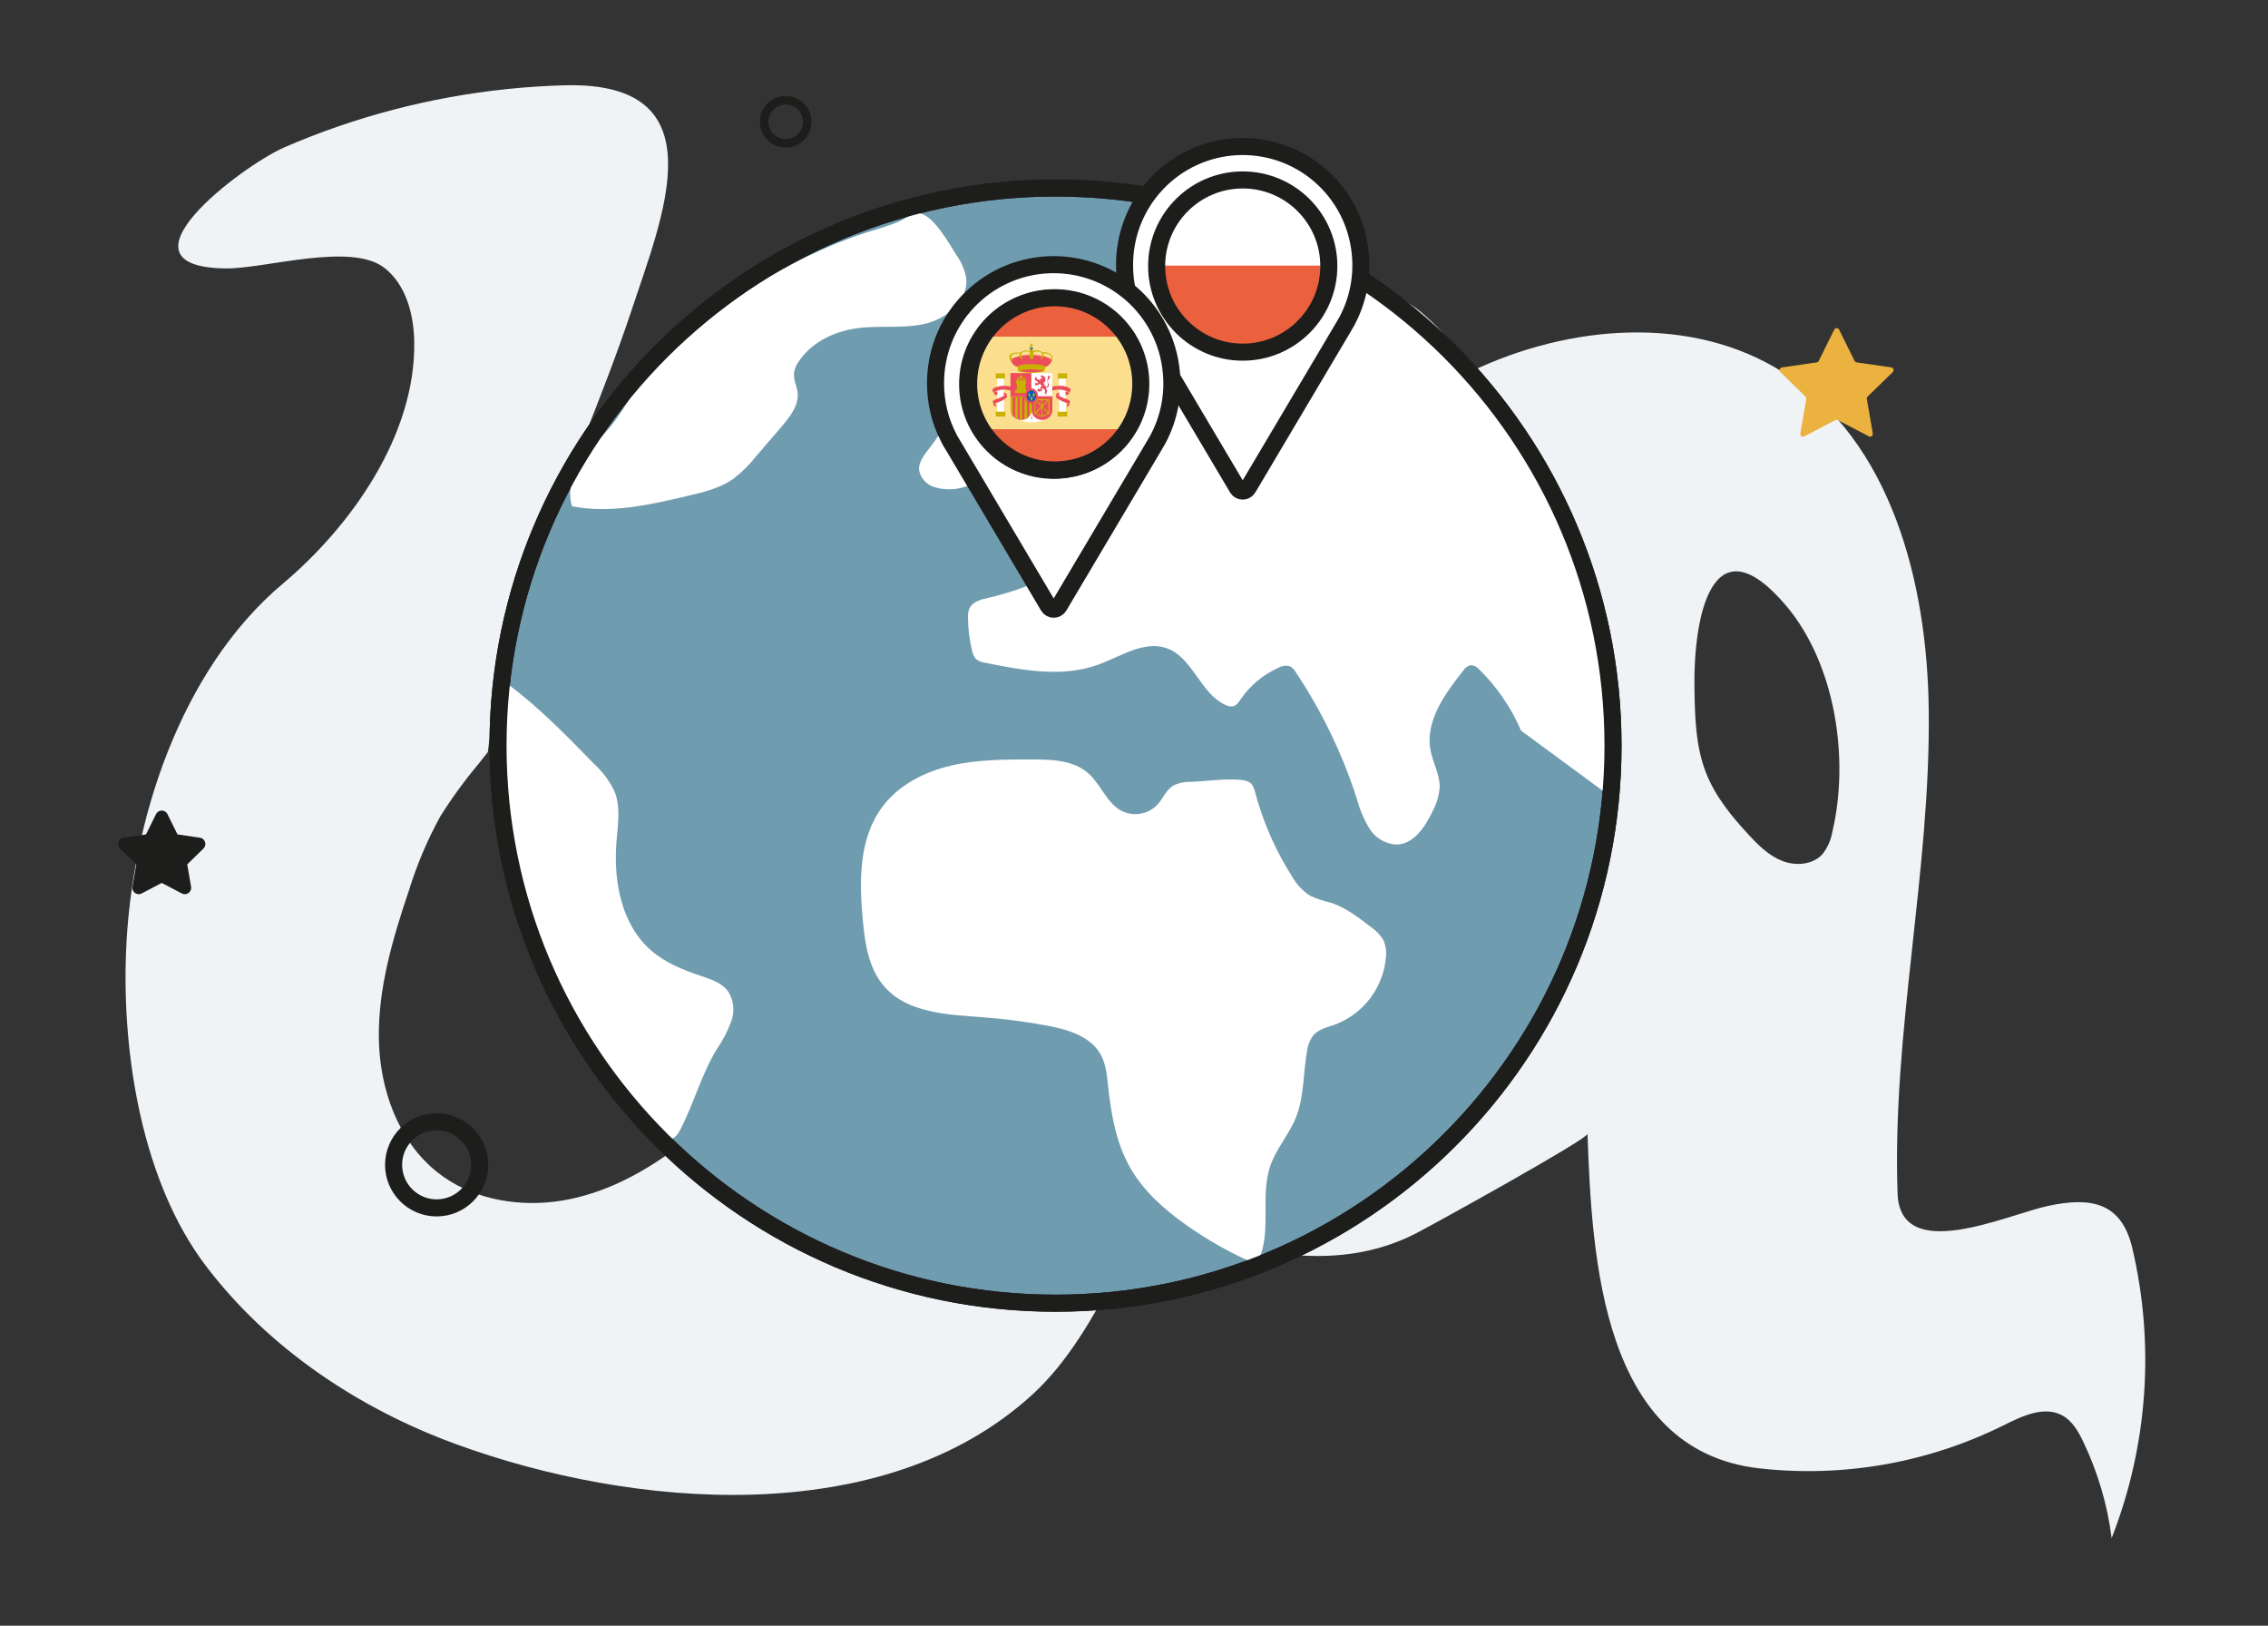
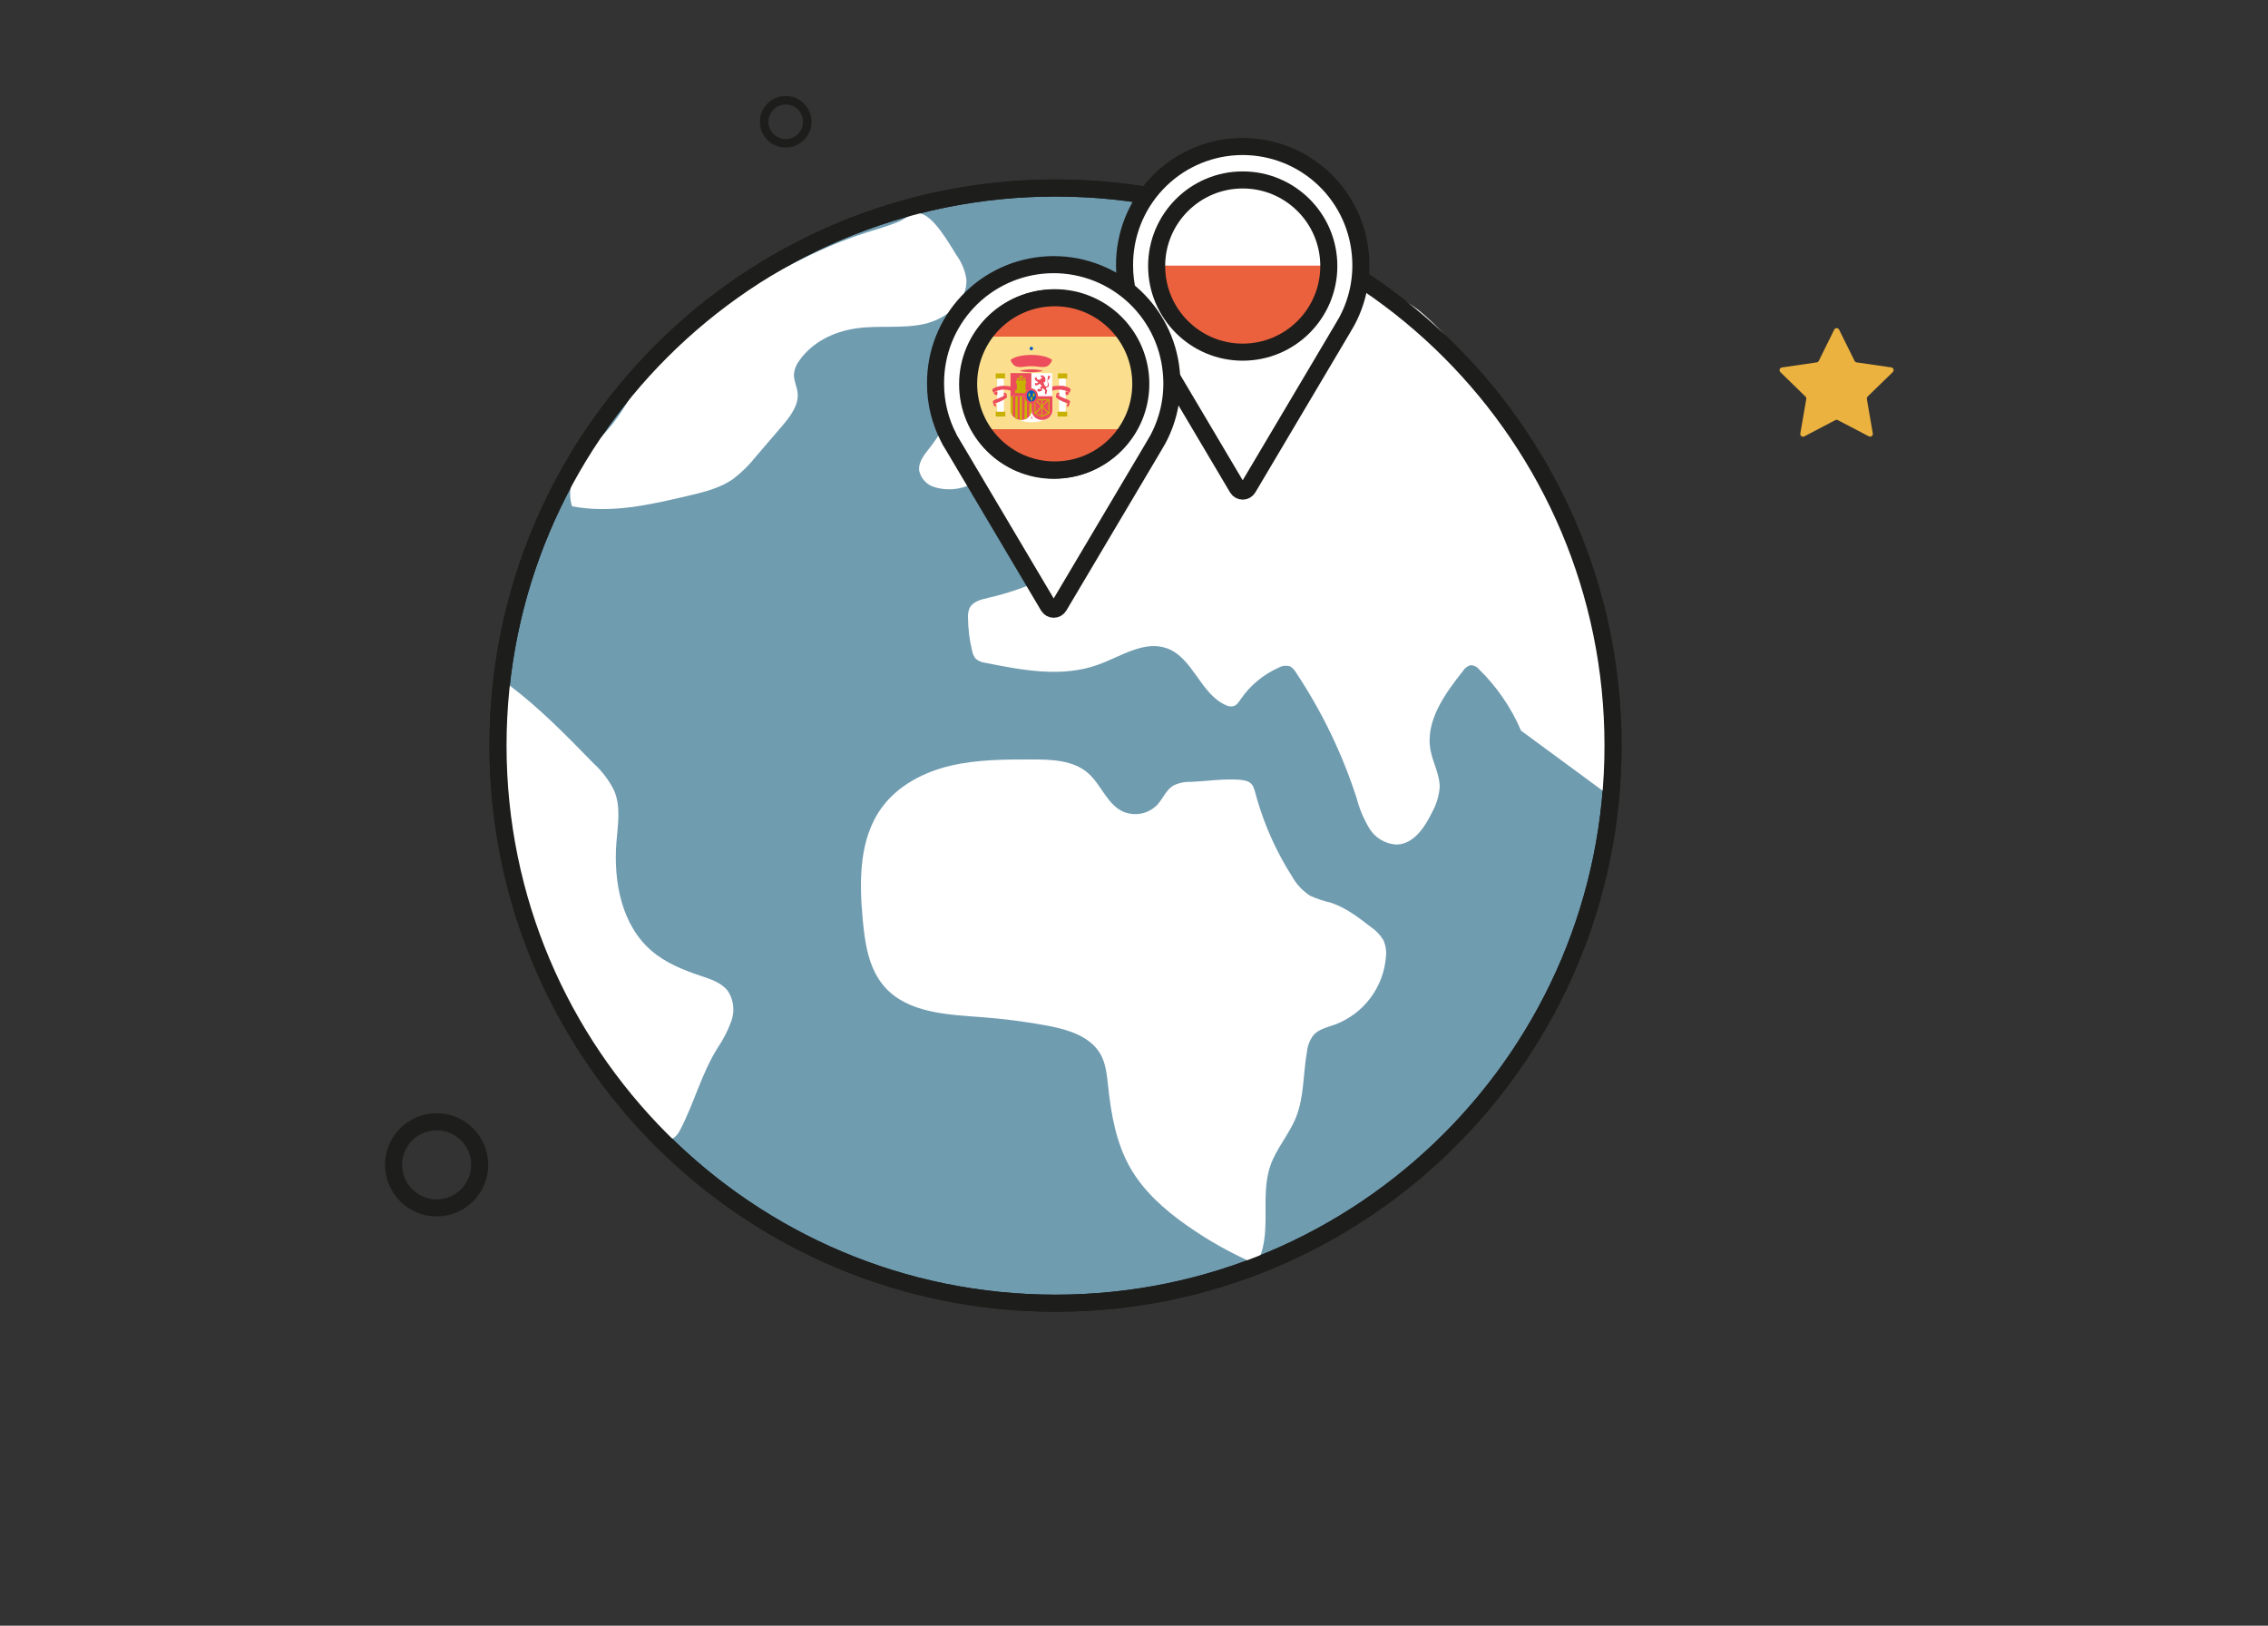
<svg xmlns="http://www.w3.org/2000/svg" width="480" height="344" viewBox="0 0 480 344" fill="none">
  <rect x="0" y="0" width="480" height="344" fill="#333333" stroke="none" />
  <g clip-path="url(#clip0_1154_10355)">
-     <path d="M451.28 264.09C448.99 254.41 442.54 253.21 433.43 255.18C424.6 257.09 402.12 267.63 401.6 252.52C400.41 218.37 408.6 184.52 408.2 150.32C407.91 123.32 400.3 93.44 377.53 78.88C358.09 66.45 332.07 68.67 311.26 78.63C275.1 95.9 247.5 131.36 216.5 156.16C207.1 163.67 197.42 170.82 187.73 177.96L174.43 187.77C168.08 192.45 161.65 197.19 154.72 200.93C155.12 202.51 155.48 204.1 155.84 205.69C157.21 212.05 158.25 218.69 156.58 225.02C154.44 233.02 148.18 239.38 141.38 244.2C134.24 249.26 126.07 253.2 117.38 254.27C108.69 255.34 99.38 253.49 92.55 248.04C84.19 241.4 80.32 230.32 80.18 219.65C80.04 208.98 83.13 198.55 86.54 188.44C88.216 183.002 90.441 177.748 93.18 172.76C95.652 168.821 98.396 165.058 101.39 161.5C102.01 160.71 102.64 159.92 103.25 159.13C104.8 145.76 108.51 132.39 113.08 119.78C119.59 101.7 127.5 84.14 133.58 65.9C140.18 45.9 152.52 17.14 119.42 18.05C103.142 18.502 87.027 21.429 71.63 26.73C67.77 28.063 63.967 29.54 60.22 31.16C51.22 35.08 22.72 56.54 47.84 56.8C56.1 56.88 74.29 51.18 81.35 56.68C85.94 60.26 87.57 66.5 87.67 72.32C88 92.08 74.3 111.37 59.82 123.54C38.15 141.75 27.72 174.04 26.67 201.54C25.83 223.36 30.14 250.21 43.6 267.9C56.91 285.4 75.98 298.08 96.5 305.58C133.68 319.18 186.88 323.92 218.41 295.17C226.18 288.08 231.34 278.66 236.36 269.41C224.518 266.487 212.875 262.813 201.5 258.41C194.39 255.56 187.43 252.28 180.5 248.99C187.67 247.48 194.87 246.17 202.16 246.29C218.35 246.57 233.47 253.82 248.67 259.41C265.01 265.41 283.42 269.33 299.67 260.99C303.38 259.09 335.98 241.07 335.98 239.93C336.91 266.13 338.98 306.81 372.19 310.69C389.958 312.717 407.933 309.575 423.96 301.64C427.96 299.64 432.64 297.39 436.51 299.53C438.61 300.7 439.87 302.92 440.91 305.09C443.984 311.52 446.009 318.4 446.91 325.47C454.56 305.927 456.084 284.52 451.28 264.09V264.09ZM387.8 176.01C387.508 177.727 386.797 179.344 385.73 180.72C383.68 183.01 380.05 183.29 377.19 182.17C374.33 181.05 372.08 178.8 370 176.54C366.41 172.66 363 168.48 361.07 163.54C358.84 157.88 358.71 151.64 358.61 145.54C358.38 131.15 362.11 109.39 378.06 128.22C388.5 140.63 391.44 160.68 387.8 176.01Z" fill="#EFF3F6" />
    <path d="M223.39 275.76C288.554 275.76 341.38 222.934 341.38 157.77C341.38 92.606 288.554 39.78 223.39 39.78C158.226 39.78 105.4 92.606 105.4 157.77C105.4 222.934 158.226 275.76 223.39 275.76Z" fill="#709CB0" />
    <path d="M223.39 275.76C288.554 275.76 341.38 222.934 341.38 157.77C341.38 92.606 288.554 39.78 223.39 39.78C158.226 39.78 105.4 92.606 105.4 157.77C105.4 222.934 158.226 275.76 223.39 275.76Z" stroke="#1D1D1B" stroke-width="3.61" stroke-linecap="round" stroke-linejoin="round" />
    <path d="M389.21 69.72L392.5 76.36C392.541 76.444 392.602 76.516 392.677 76.572C392.751 76.627 392.838 76.664 392.93 76.68L400.26 77.74C400.369 77.754 400.472 77.799 400.557 77.87C400.641 77.94 400.704 78.034 400.738 78.138C400.771 78.243 400.774 78.356 400.746 78.462C400.718 78.569 400.661 78.665 400.58 78.74L395.27 83.9C395.202 83.966 395.151 84.049 395.121 84.139C395.091 84.23 395.084 84.326 395.1 84.42L396.36 91.71C396.379 91.818 396.367 91.929 396.326 92.03C396.285 92.131 396.216 92.219 396.127 92.283C396.038 92.347 395.933 92.384 395.824 92.39C395.715 92.397 395.606 92.373 395.51 92.32L388.96 88.9C388.877 88.855 388.784 88.832 388.69 88.832C388.596 88.832 388.503 88.855 388.42 88.9L381.87 92.34C381.774 92.393 381.665 92.417 381.556 92.41C381.447 92.404 381.342 92.367 381.253 92.303C381.164 92.239 381.095 92.151 381.054 92.05C381.013 91.949 381.001 91.838 381.02 91.73L382.28 84.44C382.296 84.346 382.289 84.25 382.259 84.159C382.229 84.069 382.178 83.987 382.11 83.92L376.81 78.75C376.729 78.675 376.672 78.579 376.644 78.472C376.616 78.366 376.619 78.253 376.652 78.148C376.686 78.043 376.749 77.95 376.833 77.88C376.918 77.809 377.021 77.764 377.13 77.75L384.5 76.68C384.592 76.664 384.679 76.627 384.753 76.572C384.828 76.516 384.889 76.444 384.93 76.36L388.21 69.72C388.261 69.633 388.334 69.561 388.422 69.51C388.51 69.46 388.609 69.434 388.71 69.434C388.811 69.434 388.91 69.46 388.998 69.51C389.086 69.561 389.159 69.633 389.21 69.72Z" fill="#ECB23F" />
-     <path d="M34.23 172.87L36.67 177.8L42.11 178.59L38.18 182.43L39.11 187.86L34.23 185.3L29.36 187.86L30.29 182.43L26.35 178.59L31.8 177.8L34.23 172.87Z" fill="#1D1D1B" stroke="#1D1D1B" stroke-width="2.7" stroke-linecap="round" stroke-linejoin="round" />
    <path d="M92.41 255.59C97.441 255.59 101.52 251.511 101.52 246.48C101.52 241.449 97.441 237.37 92.41 237.37C87.379 237.37 83.3 241.449 83.3 246.48C83.3 251.511 87.379 255.59 92.41 255.59Z" stroke="#1D1D1B" stroke-width="3.61" stroke-linecap="round" stroke-linejoin="round" />
    <path d="M254.62 71.99C255.8 74.67 257.78 76.99 258.75 79.74L239.41 82.65C237.33 82.846 235.3 83.4 233.41 84.29C230.72 85.75 228.98 88.45 227.35 91.04C225.72 93.63 224.01 96.43 224 99.51C224 105.63 230.34 109.74 232.55 115.45C225.622 120.786 217.623 124.562 209.1 126.52C207.58 126.86 205.84 127.31 205.18 128.72C204.924 129.354 204.818 130.038 204.87 130.72C204.891 133.079 205.183 135.428 205.74 137.72C205.845 138.333 206.107 138.908 206.5 139.39C207.068 139.865 207.764 140.161 208.5 140.24C216.42 141.84 224.81 143.41 232.41 140.65C237.23 138.91 242.17 135.44 246.99 137.19C252.48 139.19 254.06 146.81 259.4 149.19C259.896 149.454 260.467 149.542 261.02 149.44C261.73 149.25 262.18 148.56 262.59 147.94C264.593 145.029 267.362 142.727 270.59 141.29C270.956 141.078 271.361 140.944 271.781 140.895C272.201 140.847 272.626 140.886 273.03 141.01C273.531 141.303 273.945 141.724 274.23 142.23C279.738 150.482 284.076 159.457 287.12 168.9C287.709 171.155 288.618 173.313 289.82 175.31C290.43 176.303 291.274 177.132 292.278 177.725C293.282 178.318 294.415 178.656 295.58 178.71C299.21 178.63 301.58 175.01 303.17 171.71C304.038 170.113 304.559 168.352 304.7 166.54C304.7 163.87 303.28 161.43 302.77 158.82C301.57 152.64 305.77 146.82 309.67 141.92C309.851 141.622 310.09 141.363 310.374 141.16C310.657 140.957 310.979 140.814 311.32 140.74C311.662 140.769 311.994 140.867 312.297 141.028C312.6 141.19 312.866 141.412 313.08 141.68C316.839 145.375 319.842 149.766 321.92 154.61L341.92 169.32C341.04 158.613 339.93 147.927 338.59 137.26C337.48 128.35 336.19 119.39 333.08 110.96C327.83 96.71 317.74 84.86 307.84 73.33C305.601 70.53 303.078 67.969 300.31 65.69C295.94 62.34 290.66 60.47 285.7 58.08C281.51 56.08 277.53 53.65 273.38 51.56C270.61 50.16 263.72 45.97 260.5 47.08C257.57 48.08 255.5 55.21 254.67 57.88C253.21 62.44 252.64 67.45 254.62 71.99Z" fill="white" />
    <path d="M252.01 165.45C250.714 165.394 249.426 165.673 248.27 166.26C246.79 167.18 246.13 168.97 244.96 170.26C244.012 171.254 242.773 171.922 241.422 172.167C240.07 172.411 238.676 172.22 237.44 171.62C234.21 169.97 233 165.95 230.25 163.57C227.12 160.85 222.58 160.71 218.43 160.7C212.66 160.7 206.82 160.7 201.2 162.02C195.58 163.34 190.11 166.16 186.68 170.81C181.78 177.43 181.83 186.4 182.59 194.6C183.05 199.6 183.83 204.9 187.11 208.7C191.99 214.35 200.44 214.7 207.89 215.24C212.455 215.586 216.998 216.174 221.5 217C225.9 217.82 230.77 219.22 232.95 223.14C234.06 225.14 234.27 227.52 234.52 229.81C235.15 235.81 236.23 241.92 239.23 247.15C242.07 252.1 246.46 255.98 251.12 259.26C255.728 262.515 260.665 265.277 265.85 267.5C269.49 261.43 266.53 253.39 268.85 246.69C270.09 243.06 272.79 240.1 274.24 236.54C276.05 232.1 275.77 227.12 276.63 222.4C276.769 221.184 277.232 220.027 277.97 219.05C279.1 217.76 280.9 217.38 282.51 216.81C285.485 215.698 288.082 213.761 289.996 211.227C291.91 208.693 293.063 205.666 293.32 202.5C293.459 201.291 293.276 200.066 292.79 198.95C292.118 197.825 291.202 196.864 290.11 196.14C287.47 194.09 284.76 192.01 281.58 190.99C280.115 190.651 278.686 190.176 277.31 189.57C275.68 188.514 274.337 187.071 273.4 185.37C270.223 180.38 267.765 174.966 266.1 169.29C265.22 166.29 265.4 165.23 262.21 164.99C259.02 164.75 255.32 165.3 252.01 165.45Z" fill="white" />
    <path d="M197.05 94.39C195.84 95.97 194.29 97.64 194.54 99.62C194.726 100.451 195.135 101.215 195.724 101.83C196.312 102.446 197.058 102.888 197.88 103.11C200.41 103.854 203.127 103.63 205.5 102.48C207.842 101.322 209.999 99.823 211.9 98.03C215.78 94.63 225.6 81.6 215.17 80.22C204.74 78.84 202.04 87.82 197.05 94.39Z" fill="white" />
    <path d="M202.42 53.98C203.478 55.441 204.19 57.123 204.5 58.9C204.98 63.68 200.26 67.53 195.57 68.56C190.88 69.59 185.97 68.8 181.22 69.48C176.47 70.16 171.94 72.38 169.22 76.23C168.561 77.052 168.149 78.043 168.03 79.09C167.95 80.47 168.67 81.77 168.81 83.15C169.07 85.78 167.24 88.1 165.52 90.15L160 96.58C158.58 98.384 156.937 100 155.11 101.39C152.33 103.32 148.94 104.13 145.65 104.91C137.58 106.81 129.21 108.72 121.07 107.13C120 103.9 121.2 100.31 123.07 97.49C124.94 94.67 127.53 92.37 129.65 89.7C132.38 86.25 134.32 82.23 136.84 78.61C138.895 75.661 141.329 72.995 144.08 70.68C146.703 68.54 149.469 66.582 152.36 64.82C162.19 58.58 172.36 52.72 183.47 49.17C185.67 48.46 187.92 47.86 190.06 46.97C191.34 46.43 193.21 44.91 194.67 45.15C197.61 45.64 200.95 51.66 202.42 53.98Z" fill="white" />
    <path d="M151.77 221.9C153.011 220.097 154.019 218.145 154.77 216.09C155.149 215.057 155.286 213.951 155.17 212.857C155.054 211.763 154.688 210.71 154.1 209.78C152.77 207.95 150.43 207.2 148.27 206.48C144.54 205.24 140.81 203.72 137.83 201.14C131.57 195.72 129.83 186.63 130.45 178.37C130.74 174.65 131.45 170.73 129.98 167.29C128.908 165.131 127.443 163.191 125.66 161.57C119.97 155.73 114.25 149.86 107.74 144.96C106.18 149.13 106.19 153.7 106.31 158.15C106.68 172.97 108.02 188.15 114.01 201.65C117.34 209.2 122.01 216.06 126.69 222.86L133.15 232.3C135.3 235.45 140.65 245.56 143.99 239.01C146.9 233.42 148.4 227.38 151.77 221.9Z" fill="white" />
    <path d="M223.39 275.76C288.554 275.76 341.38 222.934 341.38 157.77C341.38 92.606 288.554 39.78 223.39 39.78C158.226 39.78 105.4 92.606 105.4 157.77C105.4 222.934 158.226 275.76 223.39 275.76Z" stroke="#1D1D1B" stroke-width="3.61" stroke-linecap="round" stroke-linejoin="round" />
    <path d="M287.891 53.666C288.379 58.494 287.448 63.359 285.211 67.665C285.15 67.811 285.076 67.952 284.991 68.085L284.931 68.175L284.001 69.775L264.121 103.286C264.005 103.478 263.842 103.638 263.646 103.748C263.451 103.859 263.23 103.917 263.006 103.917C262.781 103.917 262.56 103.859 262.365 103.748C262.17 103.638 262.006 103.478 261.891 103.286L242.021 69.775L241.081 68.216L241.021 68.106C240.939 67.972 240.869 67.831 240.811 67.686C238.958 64.139 237.993 60.197 238.001 56.196C237.95 49.751 240.391 43.535 244.813 38.847C249.235 34.158 255.297 31.358 261.734 31.032C268.171 30.706 274.485 32.878 279.358 37.095C284.232 41.312 287.289 47.249 287.891 53.666V53.666Z" fill="white" stroke="#1D1D1B" stroke-width="3.61" stroke-linecap="round" stroke-linejoin="round" />
    <path d="M281.44 56.2C281.444 59.804 280.379 63.329 278.379 66.328C276.379 69.327 273.535 71.665 270.206 73.047C266.877 74.43 263.213 74.793 259.678 74.092C256.142 73.392 252.894 71.658 250.344 69.111C247.793 66.563 246.056 63.317 245.352 59.782C244.647 56.247 245.007 52.583 246.385 49.252C247.763 45.922 250.099 43.075 253.095 41.072C256.092 39.069 259.616 38 263.22 38C265.613 37.992 267.984 38.457 270.197 39.369C272.41 40.281 274.421 41.621 276.114 43.312C277.807 45.003 279.149 47.013 280.063 49.224C280.977 51.436 281.445 53.807 281.44 56.2V56.2Z" fill="white" />
    <path d="M281.44 56.2C281.44 59.57 274.93 70.1 273.33 72.8H253.89C252.29 70.1 245.01 59.57 245.01 56.2H281.44Z" fill="#EB613E" />
    <path d="M281.44 56.2C281.444 59.804 280.379 63.329 278.379 66.328C276.379 69.327 273.535 71.665 270.206 73.047C266.877 74.43 263.213 74.793 259.678 74.092C256.142 73.392 252.894 71.658 250.344 69.111C247.793 66.563 246.056 63.317 245.352 59.782C244.647 56.247 245.007 52.583 246.385 49.252C247.763 45.922 250.099 43.075 253.095 41.072C256.092 39.069 259.616 38 263.22 38C265.613 37.992 267.984 38.457 270.197 39.369C272.41 40.281 274.421 41.621 276.114 43.312C277.807 45.003 279.149 47.013 280.063 49.224C280.977 51.436 281.445 53.807 281.44 56.2V56.2Z" stroke="#1D1D1B" stroke-width="2.7" stroke-linecap="round" stroke-linejoin="round" />
    <path d="M263.011 74.516C273.073 74.516 281.231 66.358 281.231 56.296C281.231 46.233 273.073 38.076 263.011 38.076C252.948 38.076 244.791 46.233 244.791 56.296C244.791 66.358 252.948 74.516 263.011 74.516Z" stroke="#1D1D1B" stroke-width="3.61" stroke-linecap="round" stroke-linejoin="round" />
    <path d="M166.29 30.33C168.808 30.33 170.85 28.288 170.85 25.77C170.85 23.252 168.808 21.21 166.29 21.21C163.772 21.21 161.73 23.252 161.73 25.77C161.73 28.288 163.772 30.33 166.29 30.33Z" stroke="#1D1D1B" stroke-width="1.8" stroke-linecap="round" stroke-linejoin="round" />
    <path d="M247.891 78.665C248.379 83.494 247.448 88.359 245.211 92.665C245.15 92.811 245.076 92.952 244.991 93.085L244.931 93.175L244.001 94.775L224.121 128.286C224.005 128.478 223.842 128.638 223.646 128.748C223.451 128.859 223.23 128.917 223.006 128.917C222.781 128.917 222.56 128.859 222.365 128.748C222.17 128.638 222.006 128.478 221.891 128.286L202.021 94.775L201.081 93.216L201.021 93.106C200.939 92.972 200.869 92.831 200.811 92.686C198.958 89.139 197.993 85.197 198.001 81.195C197.95 74.751 200.391 68.535 204.813 63.847C209.235 59.158 215.297 56.358 221.734 56.032C228.171 55.706 234.485 57.878 239.358 62.095C244.232 66.312 247.289 72.249 247.891 78.665V78.665Z" fill="white" stroke="#1D1D1B" stroke-width="3.61" stroke-linecap="round" stroke-linejoin="round" />
    <path d="M241.231 81.285C241.235 84.89 240.169 88.415 238.17 91.413C236.17 94.412 233.326 96.751 229.997 98.133C226.668 99.515 223.004 99.879 219.469 99.178C215.933 98.477 212.684 96.743 210.134 94.196C207.584 91.649 205.847 88.402 205.142 84.868C204.438 81.333 204.797 77.668 206.176 74.338C207.554 71.007 209.89 68.16 212.886 66.158C215.883 64.155 219.406 63.086 223.011 63.086C225.404 63.078 227.775 63.543 229.988 64.454C232.201 65.366 234.212 66.706 235.905 68.397C237.598 70.089 238.94 72.098 239.854 74.31C240.768 76.522 241.236 78.892 241.231 81.285V81.285Z" fill="white" />
    <path d="M241.231 81.286C241.231 84.656 234.721 95.186 233.121 97.886H213.681C212.081 95.186 204.801 84.656 204.801 81.286H241.231Z" fill="#EB613E" />
    <path d="M223.011 99.516C233.073 99.516 241.231 91.358 241.231 81.296C241.231 71.233 233.073 63.076 223.011 63.076C212.948 63.076 204.791 71.233 204.791 81.296C204.791 91.358 212.948 99.516 223.011 99.516Z" stroke="#1D1D1B" stroke-width="3.61" stroke-linecap="round" stroke-linejoin="round" />
    <path d="M206.333 81.03C206.333 84.642 207.374 88.009 209.149 90.824H240.184C241.959 88.009 243 84.642 243 81.03C243 77.419 241.959 74.052 240.184 71.236H209.149C207.374 74.052 206.333 77.419 206.333 81.03Z" fill="#FBDF8F" />
    <path d="M240.245 71.236C237.001 66.095 231.247 62.667 224.697 62.667C218.147 62.667 212.393 66.095 209.149 71.236L240.245 71.236ZM209.149 90.824C212.393 95.966 218.147 99.394 224.697 99.394C231.247 99.394 237.001 95.966 240.245 90.824L209.149 90.824Z" fill="#EB613E" />
    <path d="M210.741 79.01H212.7V80.112H210.741V79.01ZM210.741 87.09H212.761V88.131H210.741V87.09Z" fill="#C8B100" />
    <path d="M210.557 85.376C210.373 85.499 210.251 85.621 210.251 85.683C210.251 85.744 210.312 85.805 210.435 85.866C210.557 85.927 210.679 86.05 210.618 86.172C210.741 86.05 210.802 85.927 210.802 85.805C210.802 85.621 210.679 85.438 210.557 85.376Z" fill="#ED4C5C" />
    <path d="M211.047 80.112H212.455V87.09H211.047V80.112Z" fill="white" />
    <path d="M213.924 82.683C213.618 82.561 213.067 82.438 212.455 82.438C212.271 82.438 212.026 82.438 211.781 82.499C210.925 82.622 210.251 82.989 210.312 83.234L210.006 82.561C209.945 82.255 210.68 81.887 211.598 81.704C211.904 81.642 212.21 81.642 212.455 81.642C213.067 81.642 213.618 81.704 213.924 81.826V82.683Z" fill="#ED4C5C" />
    <path d="M211.047 83.601C210.679 83.601 210.373 83.479 210.373 83.295C210.373 83.173 210.496 82.989 210.741 82.867H211.108L211.047 83.601ZM212.455 83.05C212.699 83.112 212.883 83.173 213.005 83.234C213.067 83.295 212.822 83.54 212.455 83.724V83.05Z" fill="#ED4C5C" />
    <path d="M210.128 84.948C210.067 84.826 210.495 84.581 211.046 84.397C211.291 84.336 211.475 84.213 211.781 84.091C212.515 83.785 213.128 83.356 213.005 83.234L213.127 83.969C213.189 84.091 212.699 84.458 211.964 84.826C211.72 84.948 211.291 85.132 211.046 85.193C210.618 85.315 210.25 85.56 210.25 85.621L210.128 84.948Z" fill="#ED4C5C" />
    <path d="M223.901 79.01H225.86V80.112H223.901V79.01ZM223.84 87.09H225.86V88.131H223.84V87.09Z" fill="#C8B100" />
    <path d="M226.044 85.376C226.227 85.499 226.35 85.621 226.35 85.683C226.35 85.744 226.288 85.805 226.166 85.866C226.044 85.989 225.921 86.172 225.982 86.234C225.86 86.111 225.799 85.989 225.799 85.866C225.799 85.621 225.921 85.438 226.044 85.376Z" fill="#ED4C5C" />
    <path d="M224.146 80.112H225.554V87.09H224.146V80.112Z" fill="white" />
    <path d="M222.677 82.683C222.983 82.561 223.534 82.438 224.146 82.438C224.329 82.438 224.574 82.438 224.819 82.499C225.676 82.622 226.349 82.989 226.288 83.234L226.594 82.499C226.655 82.193 225.921 81.826 225.003 81.642H224.146C223.534 81.642 222.983 81.704 222.677 81.826V82.683Z" fill="#ED4C5C" />
    <path d="M225.554 83.601C225.922 83.601 226.228 83.479 226.228 83.295C226.228 83.173 226.105 82.989 225.86 82.867H225.493L225.554 83.601ZM224.146 83.05C223.902 83.112 223.718 83.173 223.596 83.234C223.534 83.295 223.779 83.54 224.146 83.724V83.05Z" fill="#ED4C5C" />
    <path d="M226.472 84.948C226.534 84.826 226.105 84.581 225.554 84.397C225.309 84.336 225.126 84.213 224.82 84.091C224.085 83.785 223.473 83.356 223.596 83.234L223.473 83.969C223.412 84.091 223.901 84.458 224.636 84.826C224.881 84.948 225.309 85.132 225.554 85.193C225.983 85.315 226.35 85.621 226.289 85.683L226.472 84.948ZM218.27 75.093C219.433 75.093 221.82 75.338 222.677 76.195C221.759 78.398 220.29 77.48 218.27 77.48C216.311 77.48 214.781 78.398 213.863 76.195C214.72 75.338 217.046 75.093 218.27 75.093Z" fill="#ED4C5C" />
-     <path d="M221.269 77.541C220.535 77.113 219.433 77.052 218.27 77.052C217.107 77.052 216.005 77.174 215.271 77.541L215.515 78.582C216.189 78.766 217.168 78.888 218.27 78.888C219.372 78.888 220.29 78.766 221.025 78.582L221.269 77.541ZM222.31 74.909C222.065 74.725 221.575 74.542 221.147 74.542C220.963 74.542 220.78 74.542 220.596 74.603C220.596 74.603 220.229 74.113 219.372 74.113C219.066 74.113 218.821 74.175 218.576 74.297V74.236C218.515 74.113 218.392 73.991 218.27 73.991C218.148 73.991 217.964 74.175 217.964 74.297V74.358C217.719 74.236 217.474 74.175 217.168 74.175C216.311 74.175 215.944 74.725 215.944 74.664C215.76 74.603 215.577 74.603 215.393 74.603C212.577 74.603 213.985 76.501 213.985 76.501L214.291 76.133C213.618 75.276 214.23 74.787 215.454 74.787C215.638 74.787 215.76 74.787 215.883 74.848C215.454 75.46 216.25 76.011 216.25 76.011L216.434 75.705C216.005 75.399 215.944 74.358 217.168 74.358C217.474 74.358 217.719 74.419 217.964 74.603C217.964 74.664 217.903 75.521 217.841 75.644L218.331 76.072L218.821 75.644C218.76 75.46 218.698 74.664 218.698 74.603C218.882 74.481 219.188 74.358 219.494 74.358C220.78 74.358 220.78 75.399 220.229 75.705L220.412 76.011C220.412 76.011 221.086 75.46 220.78 74.848C220.902 74.848 221.086 74.787 221.208 74.787C222.677 74.787 222.738 75.888 222.371 76.133L222.616 76.501C222.494 76.501 223.167 75.644 222.31 74.909Z" fill="#C8B100" />
    <path d="M217.902 73.746C217.902 73.562 218.086 73.379 218.27 73.379C218.514 73.379 218.637 73.562 218.637 73.746C218.637 73.93 218.453 74.113 218.27 74.113C218.086 74.113 217.902 73.93 217.902 73.746Z" fill="#005BBF" />
-     <path d="M218.147 72.705V72.889H217.964V73.073H218.147V73.685H217.902V73.868H218.637L218.698 73.746L218.637 73.685H218.392V73.073H218.576V72.889H218.392V72.705H218.147Z" fill="#C8B100" />
    <path d="M218.27 78.766C217.291 78.766 216.434 78.643 215.76 78.459C216.434 78.276 217.291 78.153 218.27 78.153C219.25 78.153 220.106 78.276 220.78 78.459C220.168 78.643 219.25 78.766 218.27 78.766Z" fill="#ED4C5C" />
    <path d="M218.33 89.355C217.167 89.355 216.065 89.049 215.086 88.621C214.351 88.253 213.923 87.58 213.923 86.784V83.846H222.737V86.784C222.737 87.58 222.248 88.315 221.574 88.621C220.595 89.11 219.493 89.355 218.33 89.355ZM218.269 78.949H222.676V83.846H218.269V78.949Z" fill="white" />
    <path d="M218.33 86.784C218.33 87.947 217.351 88.866 216.126 88.866C214.902 88.866 213.923 87.947 213.923 86.784V83.846L218.33 83.846V86.784Z" fill="#ED4C5C" />
    <path d="M214.842 88.498C214.964 88.56 215.148 88.682 215.393 88.743V83.724H214.903L214.842 88.498ZM213.863 86.723C213.863 87.335 214.107 87.825 214.352 88.07V83.724H213.863V86.723Z" fill="#C8B100" />
    <path d="M215.821 88.866H216.311V83.724H215.821V88.866Z" fill="#C7B500" />
    <path d="M216.8 88.743C216.984 88.682 217.229 88.56 217.351 88.498V83.724H216.862L216.8 88.743Z" fill="#C8B100" />
    <path d="M213.863 78.949H218.269V83.846H213.863V78.949Z" fill="#ED4C5C" />
    <path d="M217.841 88.07C218.086 87.886 218.27 87.458 218.331 86.968V83.785H217.841V88.07Z" fill="#C8B100" />
    <path d="M222.737 83.846V86.784C222.737 87.947 221.759 88.866 220.534 88.866C219.31 88.866 218.33 87.947 218.33 86.784V83.846L222.737 83.846ZM221.147 79.806C221.33 80.173 221.33 81.092 220.779 80.908C220.902 80.969 220.963 81.398 221.147 81.642C221.453 82.01 221.82 81.704 221.759 81.275C221.636 80.602 221.697 80.173 221.82 79.5C221.82 79.561 222.126 79.561 222.248 79.439C222.187 79.623 222.126 79.867 222.248 79.867C222.126 80.051 221.82 80.357 221.759 80.541C221.697 80.969 222.371 81.765 221.636 81.949C221.147 82.071 221.453 82.438 221.636 82.622C221.636 82.622 221.391 83.418 221.514 83.356C221.024 83.54 221.147 83.112 221.147 83.112C221.391 82.377 220.718 82.316 220.779 82.193C220.167 82.132 220.84 82.744 220.29 82.744C220.167 82.744 219.922 82.867 219.922 82.867C219.249 82.805 219.616 82.193 219.861 82.255C220.045 82.316 220.228 82.622 220.228 82.193C220.228 82.193 219.922 81.704 220.718 81.704C220.412 81.704 220.228 81.459 220.106 81.153C219.983 81.214 219.8 81.52 219.127 81.581C219.127 81.581 218.943 80.908 219.127 81.03C219.371 81.153 219.494 81.153 219.739 80.908C219.616 80.724 218.882 80.48 219.004 80.051C219.004 79.929 219.371 79.745 219.371 79.745C219.31 80.051 219.494 80.357 219.861 80.357C220.351 80.418 220.167 80.235 220.228 80.112C220.29 79.99 220.657 80.173 220.534 79.867C220.534 79.806 220.106 79.745 220.228 79.561C220.473 79.255 220.84 79.5 221.147 79.806ZM218.331 88.743L218.208 88.437L218.331 88.07L218.453 88.437L218.331 88.743Z" fill="#ED4C5C" />
    <path d="M215.209 79.99V80.296H215.331V80.541H215.025V81.153H215.209V82.499H214.842V83.173H217.351V82.499H217.045V81.153H217.168V80.541H216.862V80.296H217.045V79.99H216.433V80.296H216.556V80.541H216.25V79.806H216.433V79.5H215.76V79.806H215.943V80.541H215.637V80.296H215.76V79.99H215.209ZM222.126 87.519V84.458H218.943V87.519L220.412 88.192H220.596L222.126 87.519ZM220.412 84.703V85.744L219.371 84.703H220.412ZM219.126 84.764L220.351 85.989L219.126 87.213V84.764ZM219.249 87.458L220.412 86.295V88.009L219.249 87.458ZM220.596 87.947V86.233L221.759 87.397L220.596 87.947ZM221.881 87.213L220.657 85.989L221.881 84.764V87.213ZM220.596 84.703H221.636L220.596 85.744V84.703Z" fill="#C8B100" />
    <path d="M216.862 83.785C216.862 82.867 217.474 82.194 218.27 82.194C219.066 82.194 219.678 82.928 219.678 83.785C219.678 84.642 219.066 85.376 218.27 85.376C217.474 85.376 216.862 84.703 216.862 83.785Z" fill="#ED4C5C" />
    <path d="M217.29 83.785C217.29 83.112 217.719 82.622 218.27 82.622C218.821 82.622 219.249 83.173 219.249 83.785C219.249 84.458 218.821 84.948 218.27 84.948C217.78 85.009 217.29 84.458 217.29 83.785Z" fill="#005BBF" />
    <path d="M217.841 82.989L217.596 83.663L217.78 83.724L217.658 83.969H218.025L217.902 83.724L218.086 83.663L217.841 82.989ZM218.759 82.989L218.515 83.663L218.698 83.724L218.576 83.969H218.943L218.882 83.724L219.065 83.663L218.759 82.989ZM218.331 83.785L218.025 84.458L218.208 84.52L218.147 84.764H218.453L218.392 84.52L218.576 84.458L218.331 83.785Z" fill="#C8B100" />
    <path d="M223.22 99.44C233.283 99.44 241.44 91.283 241.44 81.22C241.44 71.157 233.283 63 223.22 63C213.157 63 205 71.157 205 81.22C205 91.283 213.157 99.44 223.22 99.44Z" stroke="#1D1D1B" stroke-width="3.61" stroke-linecap="round" stroke-linejoin="round" />
  </g>
  <defs>
    <clipPath id="clip0_1154_10355">
      <rect width="429" height="307.47" fill="white" transform="translate(25 18)" />
    </clipPath>
  </defs>
</svg>